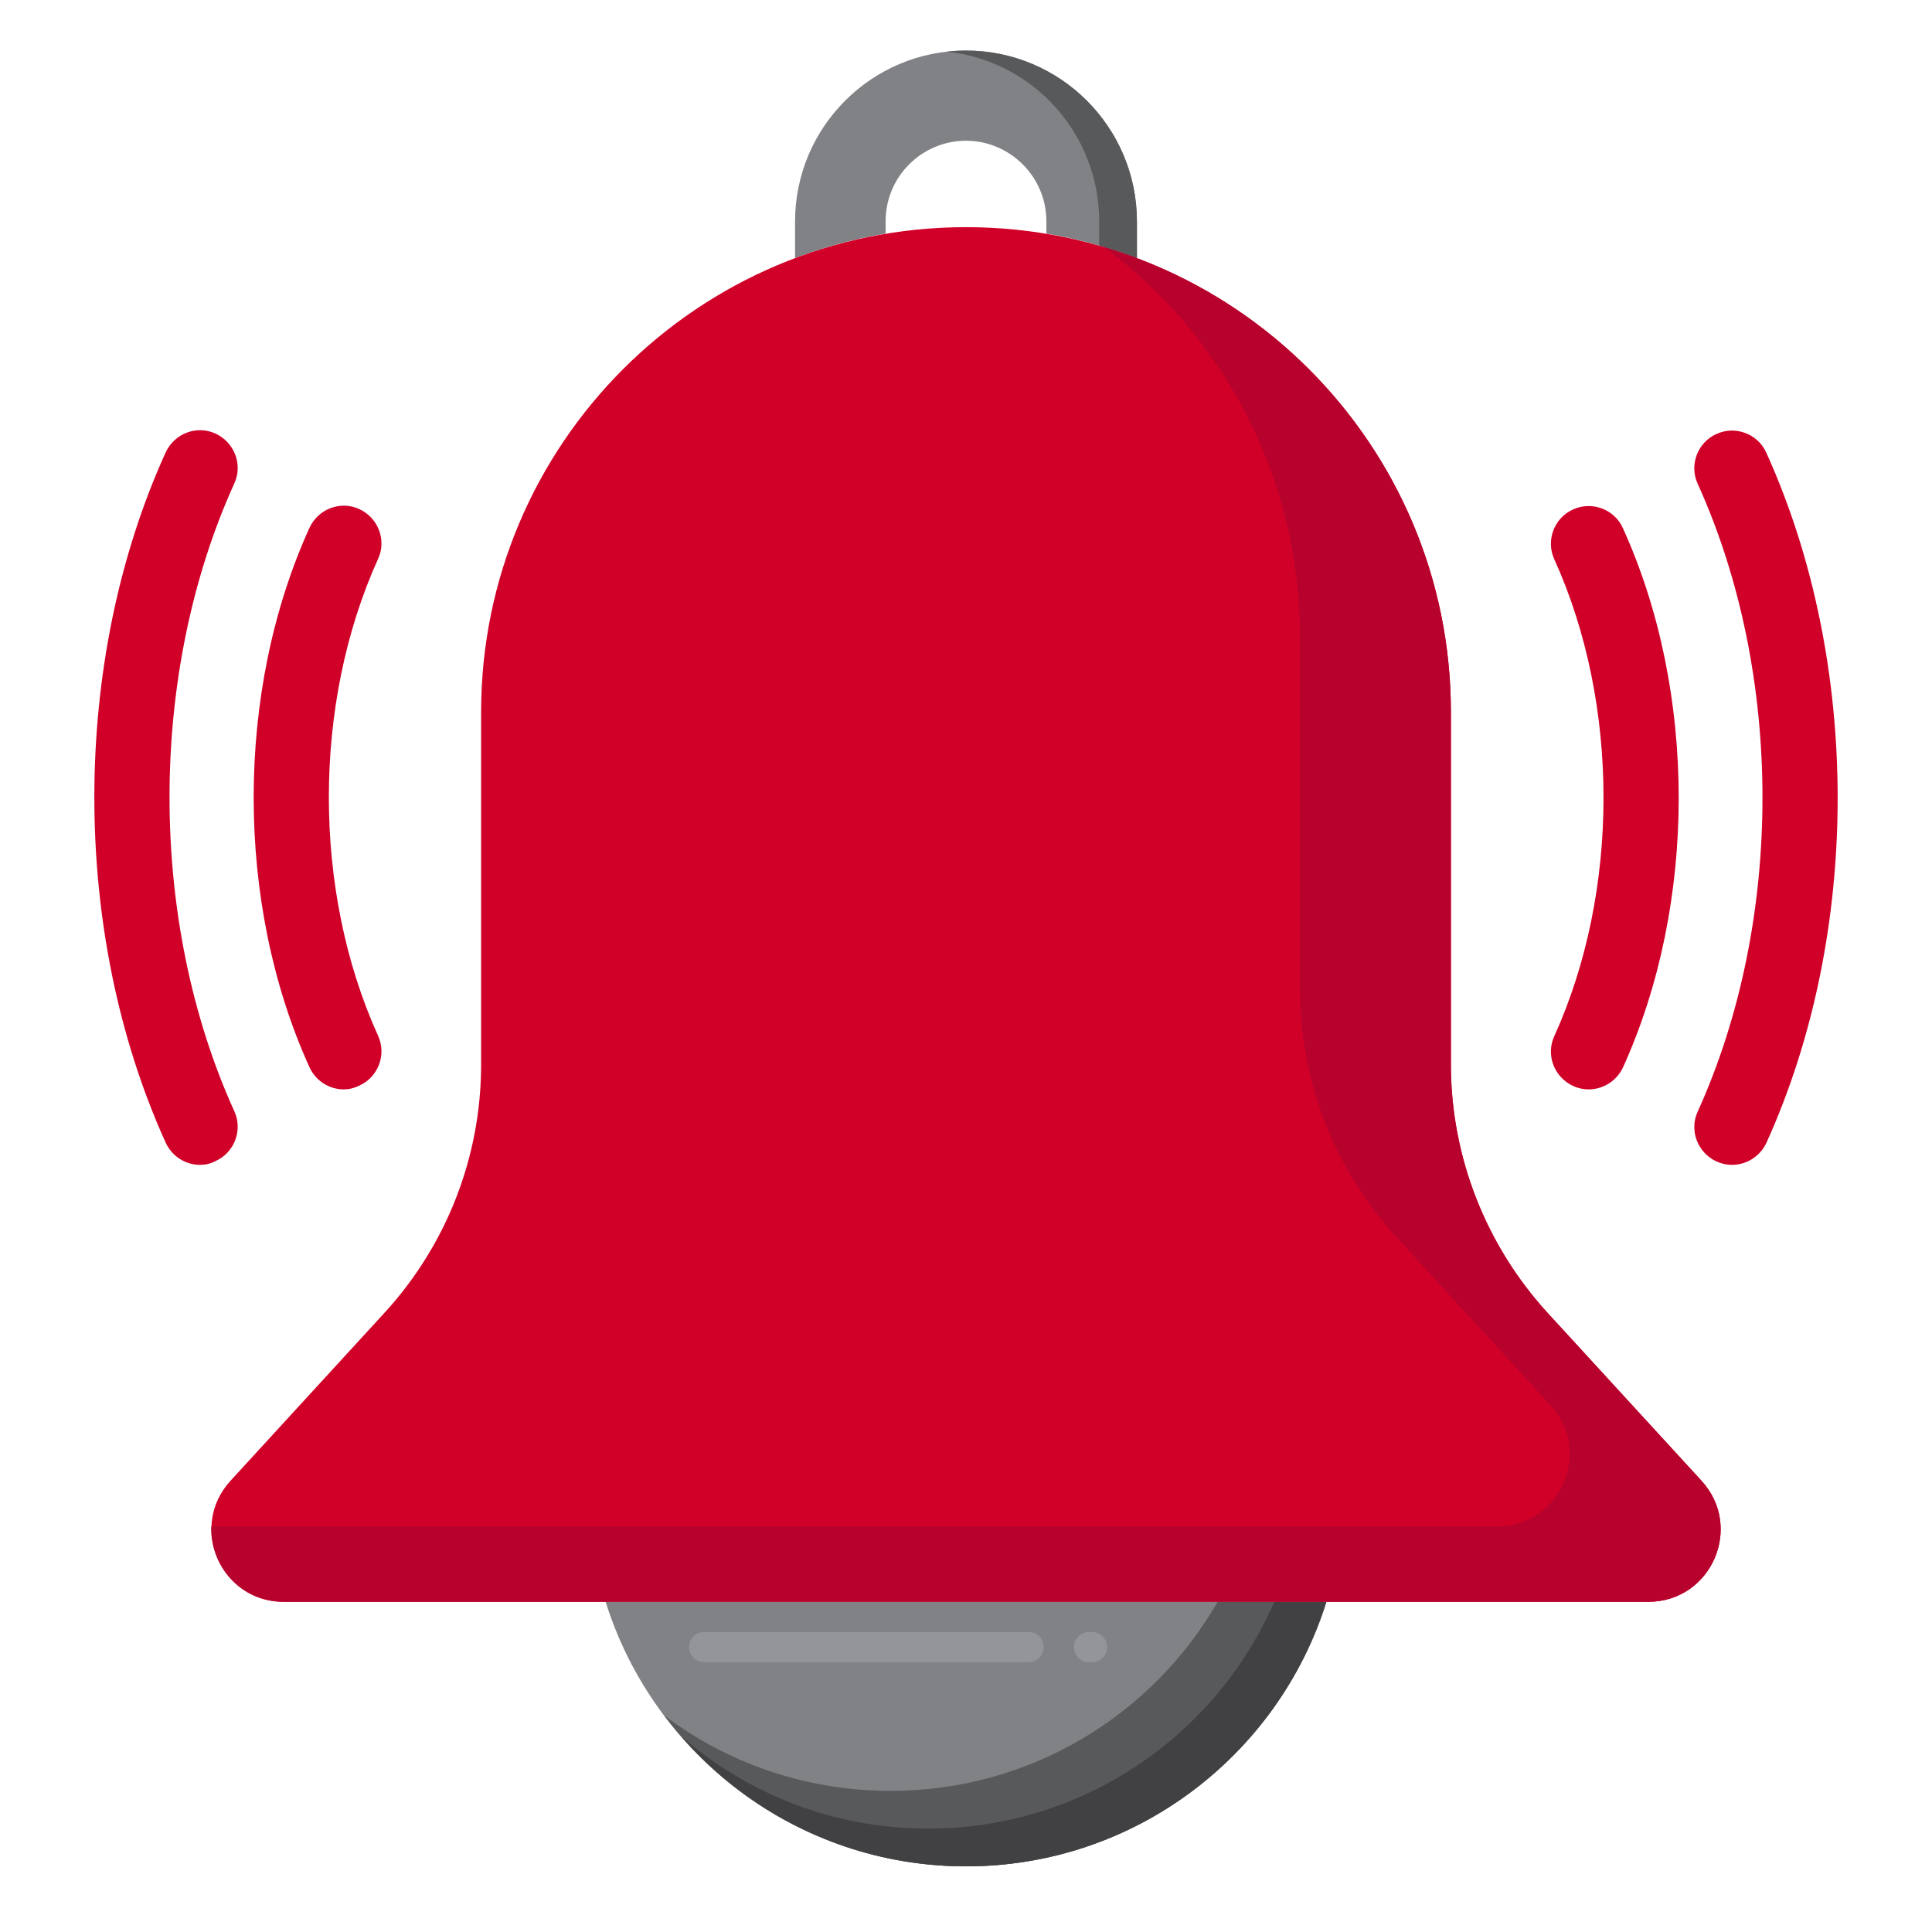
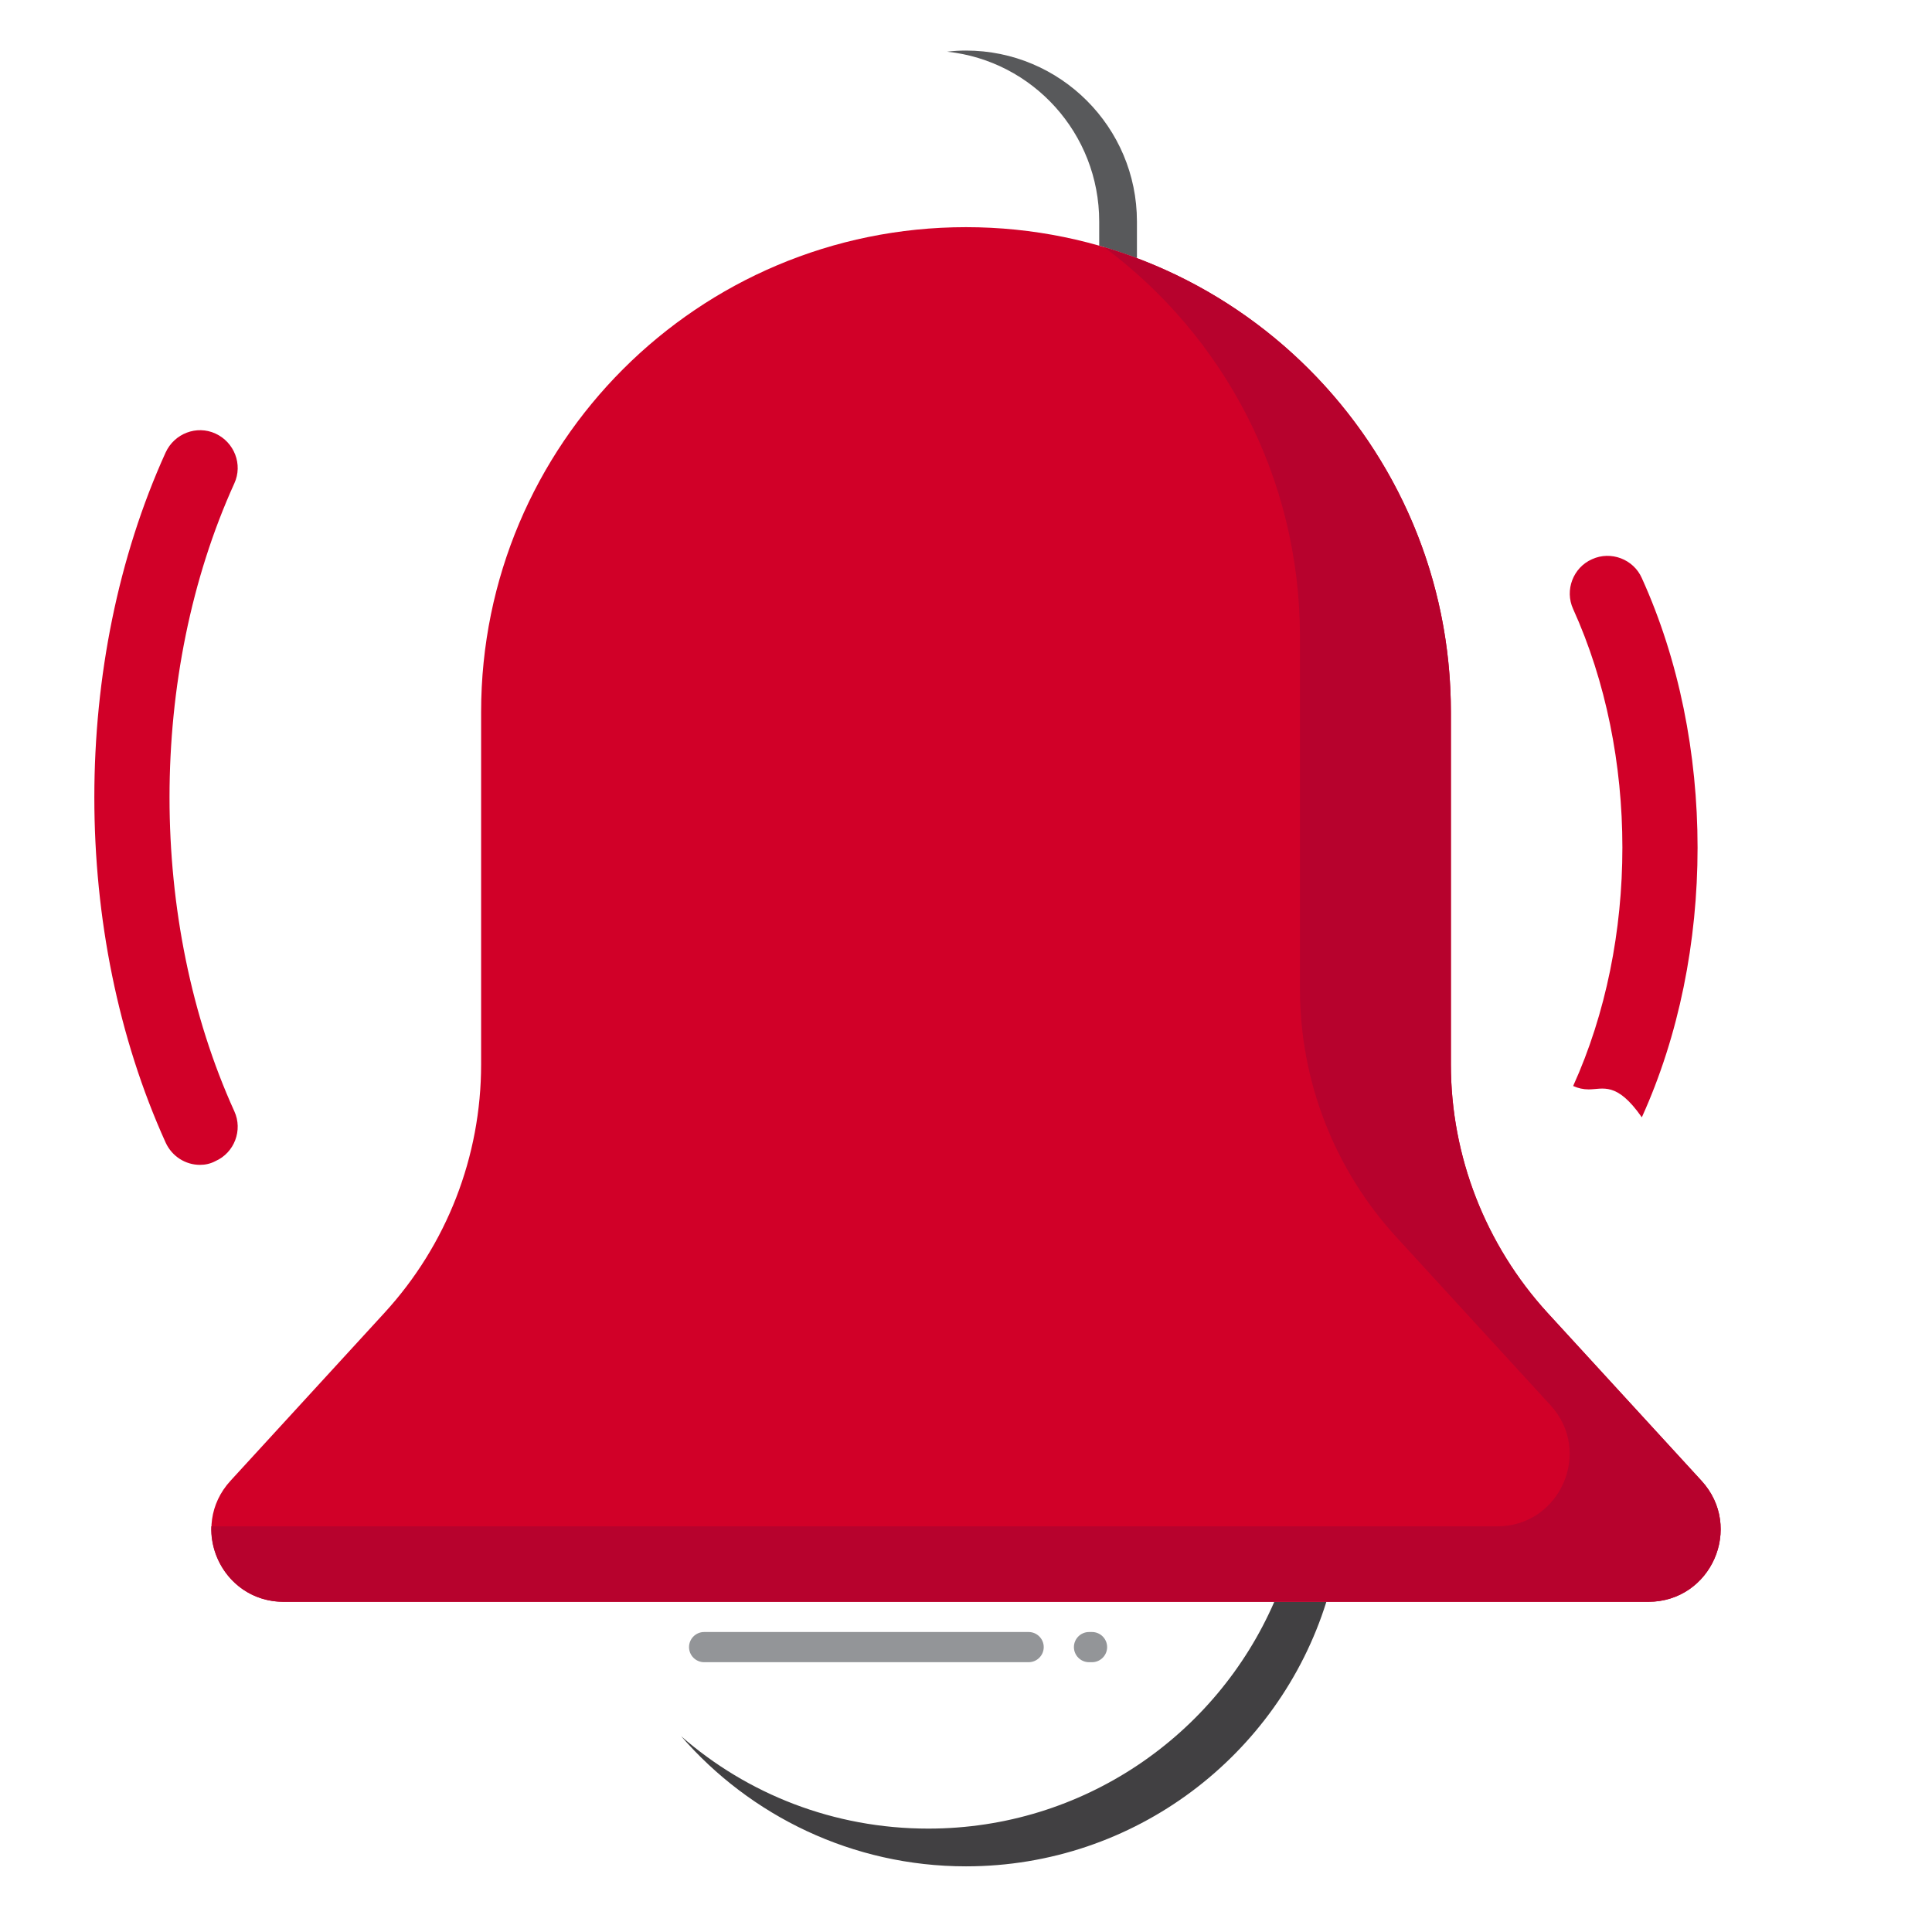
<svg xmlns="http://www.w3.org/2000/svg" version="1.1" id="Layer_1" x="0px" y="0px" viewBox="0 0 512 512" style="enable-background:new 0 0 512 512;" xml:space="preserve">
  <style type="text/css">
	.st0{fill:#808285;}
	.st1{fill:#58595B;}
	.st2{fill:#414042;}
	.st3{fill:#939598;}
	.st4{fill:#D10028;}
	.st5{fill:#B7022D;}
</style>
  <g>
    <g>
      <g>
-         <path class="st0" d="M160.5,424.5c12.7,40.6,50.6,70.1,95.5,70.1s82.8-29.5,95.5-70.1H160.5z" />
-       </g>
+         </g>
      <g>
-         <path class="st1" d="M322.7,424.5c-17.3,30-49.6,50.1-86.7,50.1c-22.5,0-43.3-7.4-60-20c18.2,24.3,47.3,40,80,40     c44.8,0,82.8-29.5,95.5-70.1H322.7z" />
-       </g>
+         </g>
      <g>
        <path class="st2" d="M337.7,424.5c-15.4,35.4-50.7,60.1-91.7,60.1c-25.1,0-48-9.2-65.5-24.5c18.3,21.1,45.4,34.5,75.5,34.5     c44.8,0,82.8-29.5,95.5-70.1H337.7z" />
      </g>
      <g>
        <path class="st3" d="M289.4,440.5h-0.8c-2.2,0-4-1.8-4-4s1.8-4,4-4h0.8c2.2,0,4,1.8,4,4S291.6,440.5,289.4,440.5z M272.6,440.5     h-86c-2.2,0-4-1.8-4-4s1.8-4,4-4h86c2.2,0,4,1.8,4,4S274.8,440.5,272.6,440.5z" />
      </g>
    </g>
-     <path class="st0" d="M234.7,61.9v-3.3c0-11.8,9.6-21.3,21.3-21.3s21.3,9.6,21.3,21.3v3.3c8.3,1.4,16.3,3.6,24,6.5v-9.7   c0-25-20.3-45.3-45.3-45.3s-45.3,20.3-45.3,45.3v9.7C218.3,65.5,226.4,63.3,234.7,61.9L234.7,61.9z" />
    <path class="st1" d="M291.3,58.7v6.4c3.4,1,6.7,2.1,10,3.3v-9.7c0-25-20.3-45.3-45.3-45.3c-1.7,0-3.4,0.1-5,0.3   C273.7,16.1,291.3,35.4,291.3,58.7L291.3,58.7z" />
    <g>
      <path class="st4" d="M384.5,282.1v-93.4c0-71-57.5-128.5-128.5-128.5s-128.5,57.5-128.5,128.5v93.4c0,24.4-9.1,47.8-25.6,65.8    l-40.8,44.5c-11.3,12.3-2.5,32.1,14.1,32.1h361.6c16.7,0,25.4-19.8,14.1-32.1l-40.8-44.5C393.7,329.9,384.5,306.4,384.5,282.1z" />
    </g>
    <g>
      <path class="st5" d="M450.9,392.4l-40.8-44.5c-16.5-18-25.6-41.5-25.6-65.8v-93.4c0-58.3-38.8-107.5-91.9-123.2    c31.5,23.4,51.9,60.9,51.9,103.2v93.4c0,24.4,9.1,47.8,25.6,65.8l40.8,44.5c11.3,12.3,2.5,32.1-14.1,32.1H56    c-0.4,10.1,7.4,20,19.2,20h361.6C453.5,424.5,462.2,404.7,450.9,392.4z" />
    </g>
    <g>
      <g>
        <g>
-           <path class="st4" d="M421,288.7c-1.4,0-2.8-0.3-4.1-0.9c-5-2.3-7.3-8.2-5-13.2c17.4-38.4,17.4-88,0-126.4c-2.3-5,0-11,5-13.2      c5-2.3,11,0,13.2,5c19.7,43.4,19.7,99.5,0,142.9C428.4,286.5,424.8,288.7,421,288.7L421,288.7z" />
+           <path class="st4" d="M421,288.7c-1.4,0-2.8-0.3-4.1-0.9c17.4-38.4,17.4-88,0-126.4c-2.3-5,0-11,5-13.2      c5-2.3,11,0,13.2,5c19.7,43.4,19.7,99.5,0,142.9C428.4,286.5,424.8,288.7,421,288.7L421,288.7z" />
        </g>
        <g>
-           <path class="st4" d="M459,308.7c-1.4,0-2.8-0.3-4.1-0.9c-5-2.3-7.3-8.2-5-13.2c22.9-50.5,22.9-115.9,0-166.4c-2.3-5,0-11,5-13.2      c5-2.3,11,0,13.2,5c25.2,55.6,25.2,127.4,0,182.9C466.4,306.5,462.8,308.7,459,308.7L459,308.7z" />
-         </g>
+           </g>
      </g>
      <g>
        <g>
-           <path class="st4" d="M91.1,288.7c-3.8,0-7.4-2.2-9.1-5.9c-19.7-43.4-19.7-99.5,0-142.9c2.3-5,8.2-7.3,13.2-5      c5,2.3,7.3,8.2,5,13.2c-17.4,38.4-17.4,88,0,126.4c2.3,5,0,11-5,13.2C93.8,288.4,92.4,288.7,91.1,288.7z" />
-         </g>
+           </g>
        <g>
          <path class="st4" d="M53,308.7c-3.8,0-7.4-2.2-9.1-5.9c-25.2-55.6-25.2-127.4,0-182.9c2.3-5,8.2-7.3,13.2-5      c5,2.3,7.3,8.2,5,13.2c-22.9,50.5-22.9,115.9,0,166.4c2.3,5,0,11-5,13.2C55.8,308.4,54.4,308.7,53,308.7z" />
        </g>
      </g>
    </g>
  </g>
</svg>